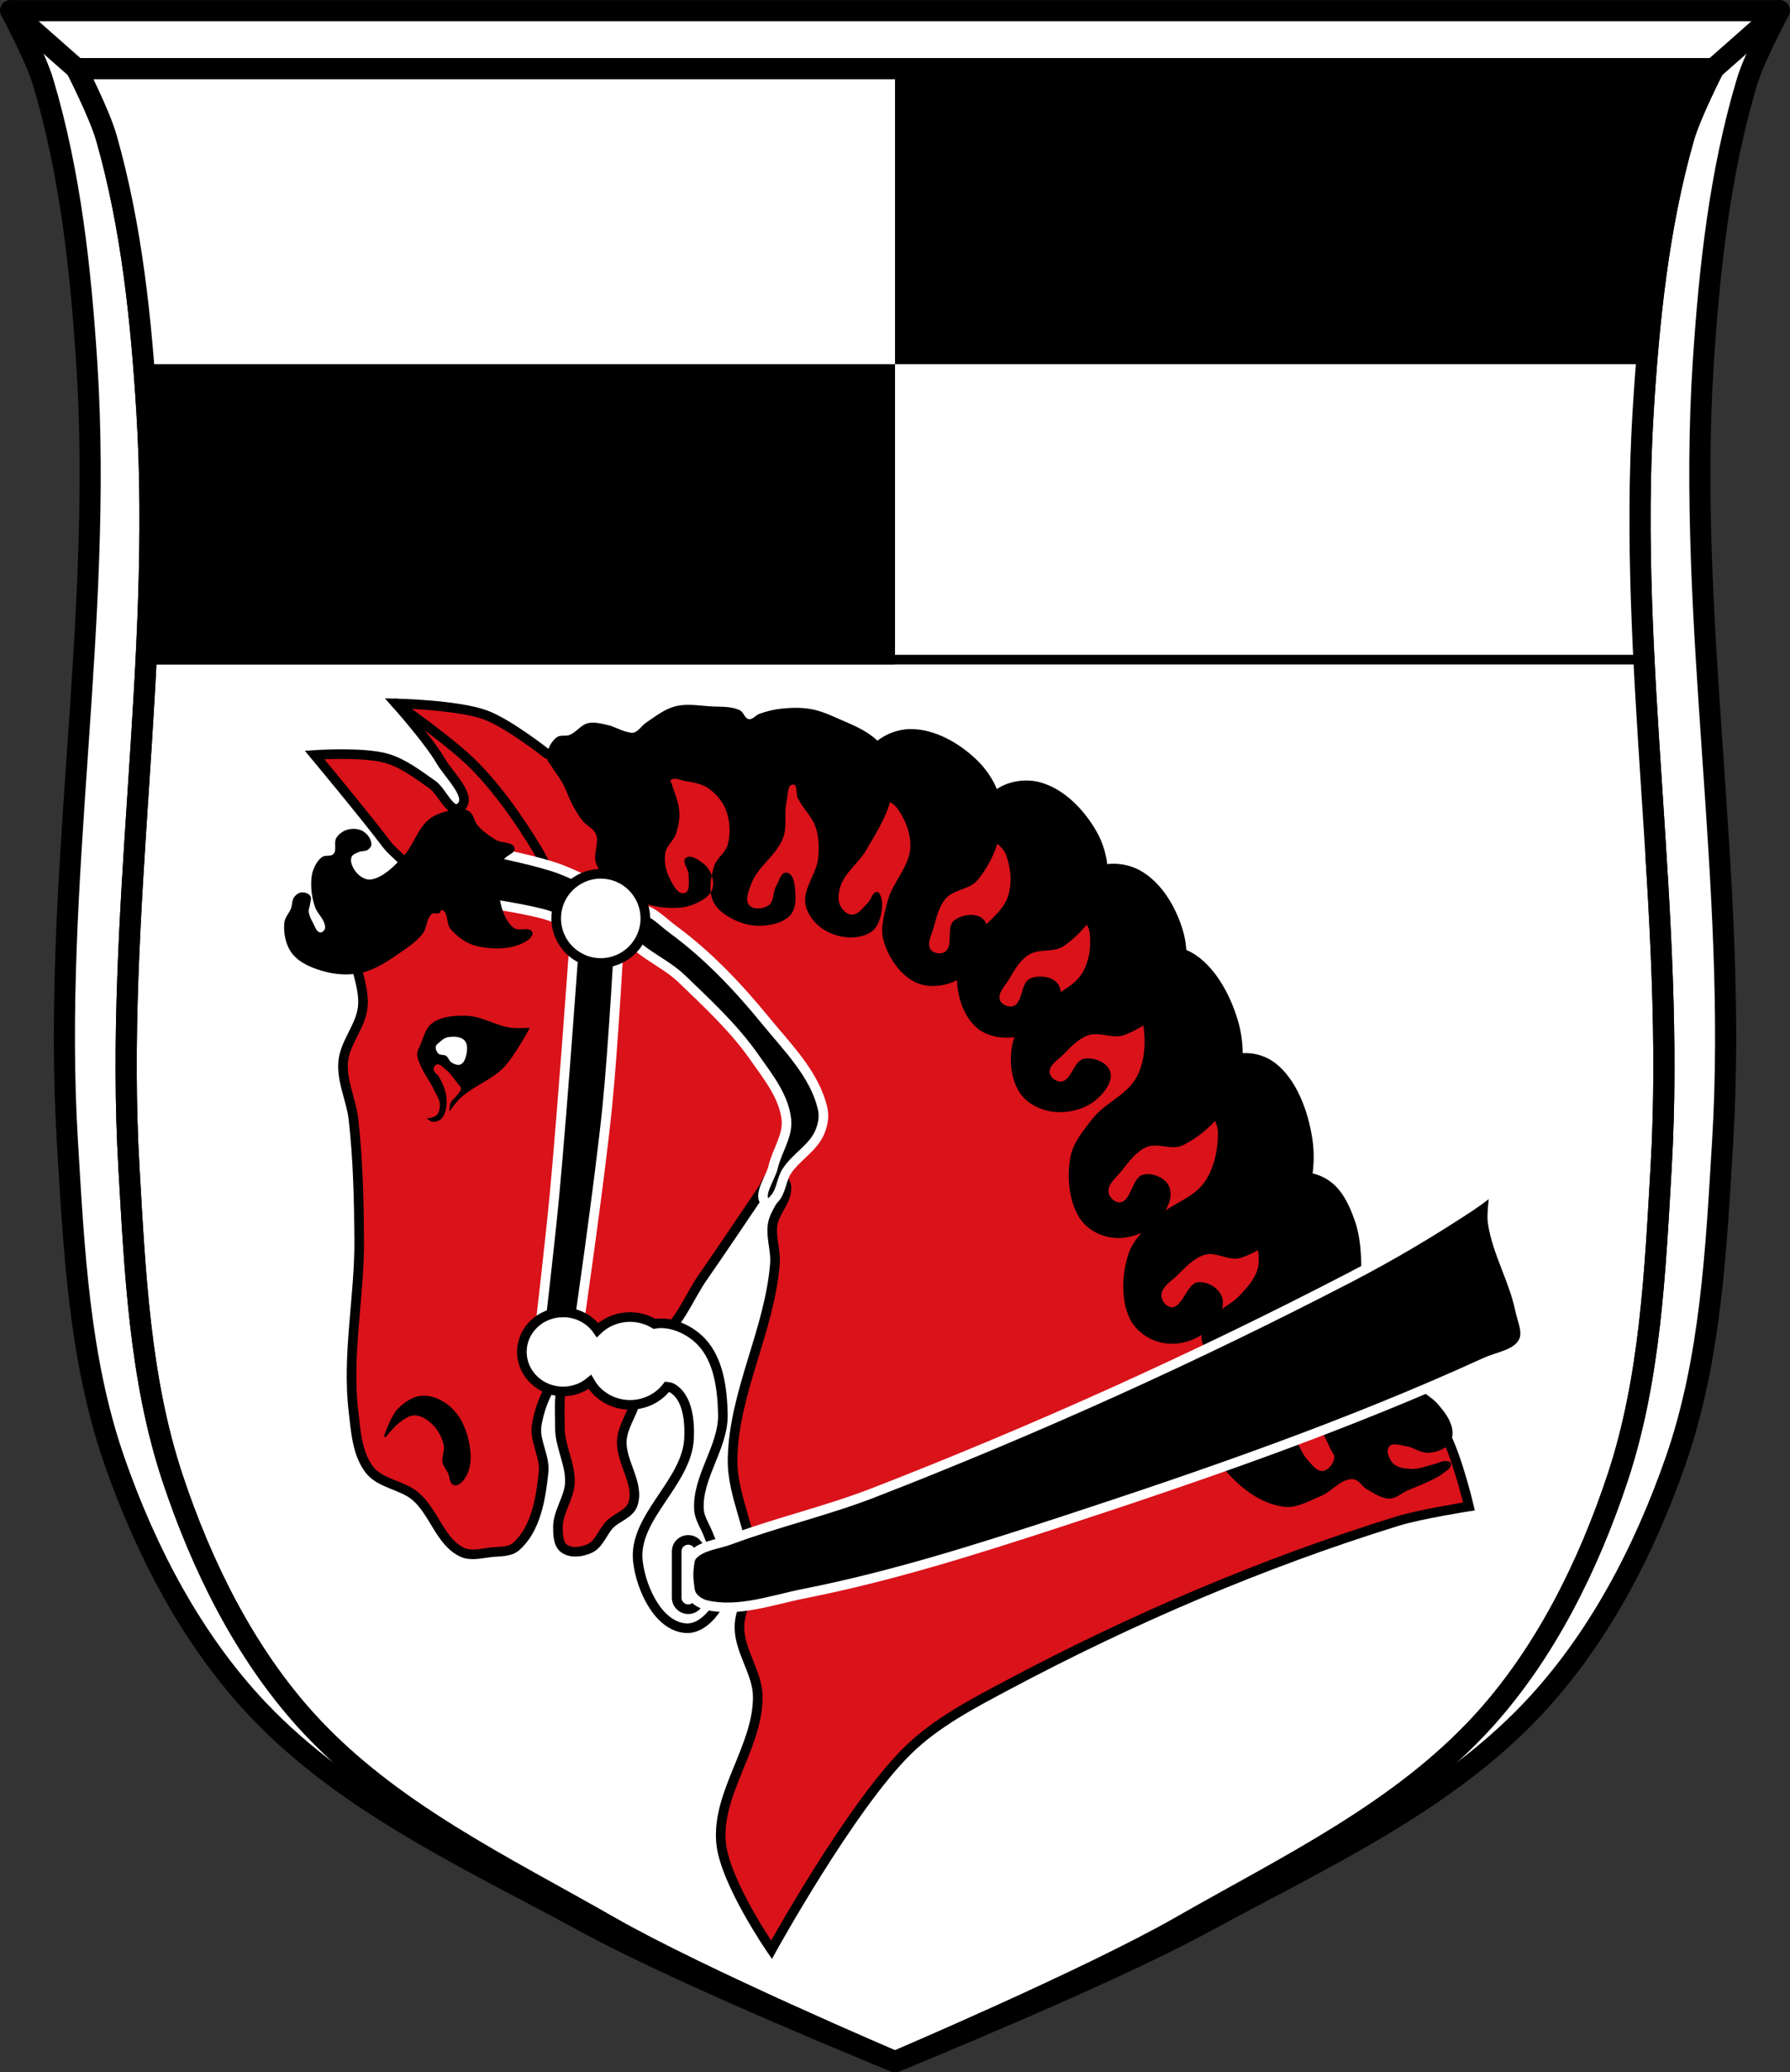
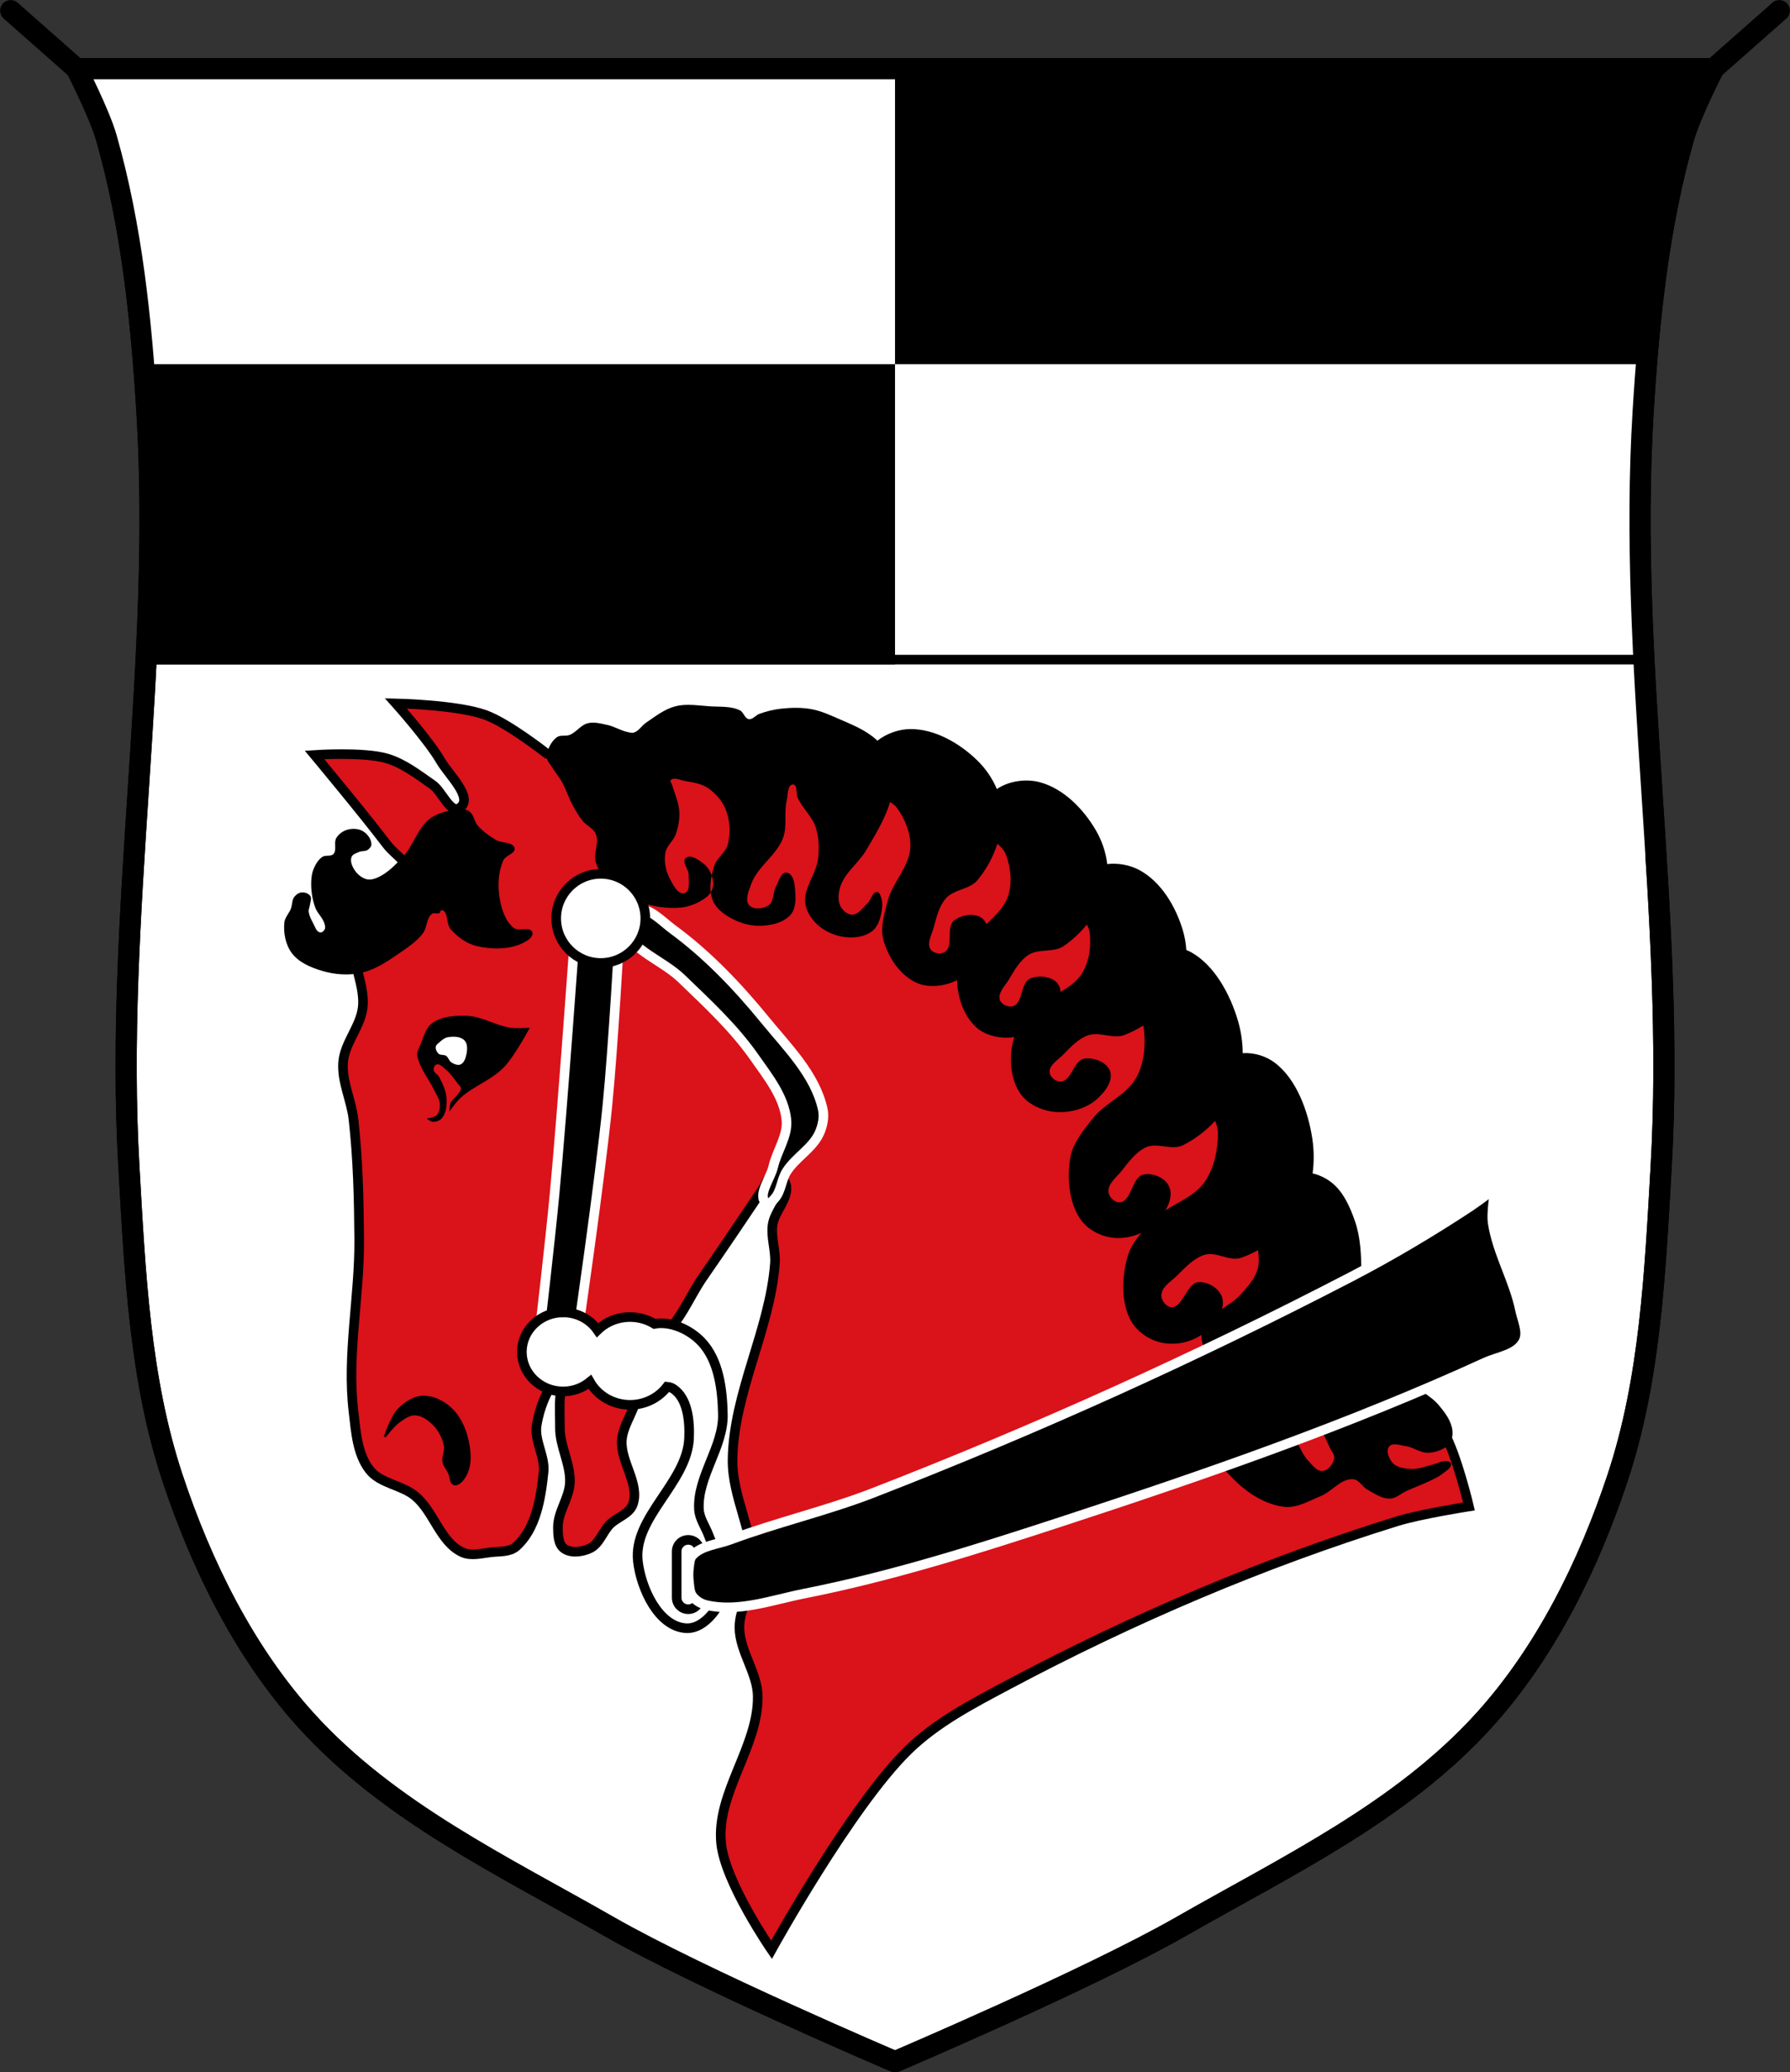
<svg xmlns="http://www.w3.org/2000/svg" height="1078.19" viewBox="0 0 931.59 1078.195">
  <rect x="0" y="0" width="931.59" height="1078.195" fill="#333333" stroke="none" />
  <g transform="translate(156.77 15.607)">
    <g stroke="#000">
      <g fill-rule="evenodd">
        <g stroke-linejoin="round">
          <g fill="#fff" stroke-width="11">
-             <path d="m-151.21-10.06c0 0 12.97 24.08 16.857 37.09 14.161 47.4 19.572 97.3 22.76 146.67 8.692 134.63-18.283 269.94-10.115 404.6 3.387 55.846 6.05 113.22 24.445 166.05 16.435 47.2 40.599 93.58 75.02 129.81 46.591 49.04 110.88 78.04 170.27 110.42 51.673 28.18 161 72.49 161 72.49 0 0 109.33-44.32 161-72.49 59.39-32.384 123.68-61.38 170.27-110.42 34.421-36.23 58.59-82.61 75.02-129.81 18.399-52.837 21.06-110.21 24.445-166.05 8.168-134.66-18.808-269.97-10.115-404.6 3.188-49.37 8.597-99.27 22.758-146.67 3.887-13.01 16.859-37.09 16.859-37.09h-460.24-460.24z" />
            <path d="m-116.98 20.14c0 0 12.01 23.395 15.604 36.04 13.11 46.06 18.12 94.54 21.07 142.52 8.05 130.82-16.924 262.3-9.363 393.15 3.135 54.27 5.597 110.01 22.627 161.36 15.213 45.861 37.58 90.93 69.44 126.14 43.13 47.657 102.63 75.831 157.61 107.3 47.83 27.378 149.03 70.44 149.03 70.44 0 0 101.2-43.06 149.03-70.44 54.975-31.468 114.48-59.64 157.61-107.3 31.861-35.21 54.23-80.28 69.44-126.14 17.03-51.34 19.492-107.09 22.627-161.36 7.561-130.85-17.409-262.33-9.363-393.15 2.951-47.975 7.958-96.46 21.07-142.52 3.598-12.644 15.606-36.04 15.606-36.04h-426.01-426.01z" />
          </g>
          <path d="m140.87 696.49c-7.95 6.745-6.126 20.226-6.234 30.652-.101 9.68 5.586 18.901 5.195 28.574-.326 8.06-6.306 15.314-6.234 23.378.034 3.782.098 8.632 3.117 10.91 3.595 2.711 9.43 1.91 13.508 0 4.899-2.295 6.605-8.603 10.39-12.468 3.693-3.771 10.177-5.419 11.949-10.39 3.776-10.593-6.366-22.02-5.715-33.25.533-9.19 8.529-17.319 7.793-26.496-.353-4.401-1.937-9.665-5.715-11.949-8.01-4.842-20.919-5.01-28.05 1.039z" fill="#da121a" stroke-width="5" />
        </g>
        <g fill="#fff" stroke-linecap="round" stroke-width="11">
          <path d="m-116.98 20.14l-34.22-30.2" />
          <path d="m735.04 20.14l34.22-30.2" />
        </g>
      </g>
      <path d="m-116.98 20.14c0 0 12.01 23.395 15.604 36.04 13.11 46.06 18.12 94.54 21.07 142.52 2.639 42.904 1.718 85.88-.434 128.88h779.55c-2.151-43-3.072-85.975-.434-128.88 2.951-47.975 7.958-96.46 21.07-142.52 3.598-12.644 15.605-36.04 15.605-36.04h-426.01-426.01z" stroke-linejoin="round" stroke-linecap="round" stroke-width="5" />
    </g>
    <path d="m-116.98 20.14c0 0 12.01 23.395 15.604 36.04 10.848 38.12 16.14 77.901 19.322 117.68h391.09v-153.72h-426.01m426.01 153.72v255.11h395.99c-4.769-76.81-11.366-153.65-6.654-230.26.509-8.271 1.086-16.556 1.748-24.842h-391.09" fill="#fff" />
    <g fill-rule="evenodd">
      <g stroke="#000">
        <g fill="none">
-           <path d="m-116.98 20.14c0 0 12.01 23.395 15.604 36.04 13.11 46.06 18.12 94.54 21.07 142.52 8.05 130.82-16.924 262.3-9.363 393.15 3.135 54.27 5.597 110.01 22.627 161.36 15.213 45.861 37.58 90.93 69.44 126.14 43.13 47.657 102.63 75.831 157.61 107.3 47.83 27.378 149.03 70.44 149.03 70.44 0 0 101.2-43.06 149.03-70.44 54.975-31.468 114.48-59.64 157.61-107.3 31.861-35.21 54.23-80.28 69.44-126.14 17.03-51.34 19.492-107.09 22.627-161.36 7.561-130.85-17.409-262.33-9.363-393.15 2.951-47.975 7.958-96.46 21.07-142.52 3.598-12.644 15.606-36.04 15.606-36.04h-426.01-426.01z" stroke-linejoin="round" stroke-width="11" />
+           <path d="m-116.98 20.14c0 0 12.01 23.395 15.604 36.04 13.11 46.06 18.12 94.54 21.07 142.52 8.05 130.82-16.924 262.3-9.363 393.15 3.135 54.27 5.597 110.01 22.627 161.36 15.213 45.861 37.58 90.93 69.44 126.14 43.13 47.657 102.63 75.831 157.61 107.3 47.83 27.378 149.03 70.44 149.03 70.44 0 0 101.2-43.06 149.03-70.44 54.975-31.468 114.48-59.64 157.61-107.3 31.861-35.21 54.23-80.28 69.44-126.14 17.03-51.34 19.492-107.09 22.627-161.36 7.561-130.85-17.409-262.33-9.363-393.15 2.951-47.975 7.958-96.46 21.07-142.52 3.598-12.644 15.606-36.04 15.606-36.04h-426.01-426.01" stroke-linejoin="round" stroke-width="11" />
          <path d="m-80.75 327.58h779.55" stroke-width="5" />
        </g>
        <path d="m137.45 696.66c-8.285 7.128-13.12 18.422-14.901 29.21-1.338 8.123 4.432 16.25 3.576 24.438-1.432 13.692-3.958 29.662-14.305 38.742-3.369 2.957-8.658 2.48-13.11 2.98-4.936.554-10.401 2.102-14.901 0-11.501-5.373-14.712-21.05-24.438-29.21-7.02-5.891-18.232-6.458-23.841-13.709-6.429-8.311-7.115-19.963-8.345-30.398-3.49-29.614 3.193-59.59 2.98-89.41-.149-20.884-.629-41.832-2.98-62.58-1.137-10.03-6.216-19.744-5.364-29.802.838-9.895 8.844-18.17 10.133-28.01 1.786-13.644-8.704-28.357-3.576-41.13 4.827-12.02 27.698-12.765 29.21-25.63.879-7.501-8.552-12.457-13.11-18.477-12.03-15.879-37.55-46.49-37.55-46.49 0 0 25.524-1.732 37.55 1.788 8.798 2.575 16.319 8.47 23.841 13.709 5.094 3.547 9.306 15.6 14.305 11.921 7.102-5.228-5.692-16.819-10.133-24.438-6.344-10.884-23.25-29.802-23.25-29.802 0 0 31.786.681 46.49 5.96 11.932 4.284 32.19 20.265 32.19 20.265 0 0 15.508.416 23.25 0 20.353-1.094 40.42-6.125 60.796-6.556 18.313-.387 36.665 1.262 54.835 3.576 16.853 2.146 34.14 3.623 50.07 9.537 12.683 4.709 23.02 14.299 35.17 20.265 9.835 4.832 20.763 7.297 30.398 12.517 16.96 9.187 34.739 18.482 47.683 32.782 6.087 6.724 8.989 15.763 13.11 23.841 7.193 14.09 12.62 29.07 20.265 42.915 7.858 14.234 18.05 27.07 26.23 41.13 15.603 26.807 29.545 54.56 43.511 82.25 7.442 14.758 12.374 30.893 21.457 44.703 11.144 16.943 29.837 28.309 39.934 45.895 6.789 11.823 13.11 38.742 13.11 38.742 0 0-25.344 3.962-37.55 7.748-69.992 21.713-137.96 50.805-202.65 85.23-18.242 9.708-37.1 19.508-51.855 33.974-29.907 29.32-70.928 103.71-70.928 103.71 0 0-24.22-35.09-26.23-55.43-2.577-26.09 19.278-50.08 19.07-76.29-.096-12.337-9.382-23.426-9.537-35.762-.128-10.215 6.887-19.589 7.152-29.802.51-19.594-11.02-38.22-10.729-57.816.515-34.757 19.374-67.27 22.05-101.92.522-6.747-2.17-13.57-1.192-20.265 1.01-6.903 7.746-12.718 7.152-19.669-.136-1.596-1.041-3.3-2.384-4.172-1.675-1.087-4.155-1.449-5.96-.596-1.943.918-2.376 3.582-3.576 5.364-10.462 15.543-20.914 31.09-31.59 46.49-7.258 10.466-11.842 23.601-22.07 31.19-13.954 10.356-36.28 5.159-49.45 16.492z" fill="#da121a" stroke-width="5" />
        <path d="m43.527 731.91c0 0 3.393-10.413 7.095-14.19 3.343-3.411 7.91-6.536 12.685-6.665 5.674-.153 11.57 2.98 15.48 7.095 5.473 5.759 8.158 14.227 8.815 22.14.364 4.385-.318 9.264-2.795 12.9-1.164 1.708-3.17 3.999-5.16 3.44-2.13-.599-1.819-4.03-2.795-6.02-.891-1.812-2.387-3.397-2.795-5.375-.595-2.885 1.25-5.932.645-8.815-.85-4.047-2.885-8.04-5.805-10.965-2.58-2.588-6.02-5.03-9.675-5.16-2.982-.103-5.736 1.929-8.17 3.655-2.977 2.112-7.525 7.955-7.525 7.955z" />
      </g>
      <path d="m65.29 566.36c0 0 2.01 1.656 3.221 1.718 1.699.086 3.623-.635 4.723-1.932 2.281-2.687 2.552-6.787 2.362-10.306-.212-3.932-2-7.695-3.865-11.165-.725-1.349-2.67-2.123-2.791-3.65-.084-1.053.488-2.498 1.503-2.791 1.817-.525 3.481 1.586 4.938 2.791 2.387 1.974 4.148 4.612 6.01 7.085.621.824 1.679 1.545 1.718 2.576.05 1.313-1.184 2.356-1.932 3.435-1.013 1.461-2.709 2.457-3.435 4.079-.62 1.386-.644 4.509-.644 4.509 0 0 3.427-4.855 5.582-6.871 6.786-6.349 16.303-9.418 22.759-16.1 5.708-5.912 13.526-20.612 13.526-20.612 0 0-6.613.434-9.876 0-7.865-1.047-15.04-6.01-22.973-6.226-6.146-.165-13.12.171-18.04 3.865-3.507 2.636-4.459 7.579-6.226 11.594-.611 1.388-1.447 2.779-1.503 4.294-.071 1.926.783 3.795 1.503 5.582 1.831 4.546 4.98 8.457 7.085 12.882 1.227 2.58 3.097 5.089 3.221 7.944.084 1.945-.357 4.19-1.718 5.582-1.265 1.295-5.153 1.718-5.153 1.718" />
      <path d="m71.51 532.65c1 .887 2.746.341 3.865 1.074 1.234.808 1.538 2.657 2.791 3.435 1.371.852 3.236 1.703 4.723 1.074 1.775-.751 2.592-3.056 3.01-4.938.542-2.462.852-5.663-.859-7.515-2.029-2.196-5.862-2.255-8.803-1.718-1.739.318-3.186 1.619-4.509 2.791-.686.608-1.588 1.24-1.718 2.147-.186 1.303.519 2.777 1.503 3.65" fill="#fff" />
      <g stroke-width="5">
-         <path d="m49.24 350.36c0 0 29.02 20.12 41.25 32.702 12.474 12.832 22.841 27.714 32.15 42.998 5.227 8.582 13.17 27.12 13.17 27.12" fill="none" stroke="#000" stroke-linecap="round" />
-         <path d="m100.93 427.88c0 0 22.696 4.557 33.494 8.588 8.696 3.246 23.617 10.735 24.906 12.453 1.288 1.718-4.723 22.759-4.723 22.759 0 0-17.422-8.346-26.623-11.165-9.77-2.993-30.06-6.01-30.06-6.01z" stroke="#fff" stroke-linejoin="round" />
-       </g>
+         </g>
      <path d="m201.29 351.12c-2.247.005-4.47.202-6.637.768-5.612 1.464-10.38 5.249-15.182 8.502-2.264 1.534-3.758 4.367-6.375 5.162-1.07.325-2.25-.066-3.342-.305-3.565-.778-6.756-2.869-10.322-3.643-3.376-.732-6.971-1.742-10.324-.912-3.625.897-5.94 4.702-9.412 6.074-2.105.832-4.877-.155-6.68 1.213-3.137 2.381-5.237 6.691-5.162 10.629.032 1.72 1.545 3.078 2.428 4.555 1.686 2.819 3.863 5.331 5.467 8.197 2.123 3.794 3.391 8.02 5.465 11.842 1.54 2.838 3.148 5.675 5.162 8.199 2.054 2.573 5.725 3.941 6.984 6.982 1.898 4.582-1.537 10.164 0 14.879 1.437 4.408 4.784 8.097 8.197 11.234 4.447 4.088 9.793 7.393 15.486 9.412 6.354 2.254 13.318 3.267 20.04 2.732 3.479-.277 6.959-1.358 10.02-3.035 2.263-1.24 4.667-2.734 6.04-4.906-.359-2.88-.098-5.872.492-8.787-.808-2.331-2.205-4.539-4.1-6.04-2.582-2.05-6.922-5.198-9.412-3.037-2.25 1.952 1.594 5.829 1.518 8.807-.083 3.216.956 8.487-2.125 9.412-3.359 1.01-5.938-4.194-7.592-7.287-2.181-4.08-3.202-9.103-2.428-13.664.622-3.664 4.245-6.207 5.465-9.717 1.278-3.678 2.032-7.649 1.822-11.537-.271-5.03-2.493-9.758-3.947-14.576-.185-.613-.992-1.309-.607-1.82 1.521-2.024 5.094-.124 7.59.303 4.071.696 8.416 1.338 11.842 3.645 4.117 2.772 7.631 6.905 9.414 11.537 2.149 5.58 2.441 12.136.91 17.916-1.107 4.18-5.625 6.825-6.984 10.93-.547 1.651-1.01 3.379-1.365 5.133.178.513.336 1.028.455 1.547.499 2.18.418 4.695-.607 6.682-.101.195-.223.374-.34.559.13 1.047.342 2.078.645 3.084.956 3.179 3.387 5.943 6.072 7.895 5.127 3.727 11.576 6.296 17.914 6.377 5.857.075 12.662-1.223 16.699-5.467 2.386-2.508 2.894-6.561 2.734-10.02-.2-4.319-.281-11.487-4.555-12.145-2.922-.449-3.999 4.417-5.467 6.982-1.783 3.116-.98 8-3.947 10.02-2.761 1.88-7.758 2.458-10.02 0-2.476-2.691-.317-7.488.912-10.932 3.302-9.255 13.343-15.06 16.699-24.291 2.188-6.02.333-12.899 1.822-19.13.708-2.961.296-8.562 3.34-8.502 2.464.049 1.379 4.755 2.43 6.984 2.575 5.464 7.561 9.734 9.412 15.484 1.618 5.02 1.737 10.536 1.215 15.789-.811 8.162-7.811 15.559-6.68 23.684.639 4.591 3.706 8.899 7.287 11.842 4.256 3.497 9.98 5.572 15.484 5.77 4.321.155 9.199-.791 12.449-3.643 2.828-2.48 3.926-6.616 4.555-10.324.424-2.503.368-5.248-.607-7.592-.358-.862-.889-2.129-1.822-2.125-2.514.011-3.03 4.048-4.857 5.77-2.479 2.329-4.796 6.082-8.197 6.072-2.53-.008-4.943-2.292-6.074-4.555-1.494-2.987-1.014-6.837 0-10.02 2.337-7.331 9.447-12.201 13.361-18.826 4.76-8.06 9.823-16.216 12.527-25.16 1.372.814 2.634 1.739 3.564 2.992 4.273 5.758 7.222 13.178 6.984 20.344-.339 10.201-9.311 18.35-11.842 28.24-1.691 6.605-3.973 13.78-2.127 20.344 2.482 8.828 8.45 17.862 16.701 21.863 5.92 2.871 13.677 2.26 19.736-.305.619-.262 1.232-.556 1.84-.865.201 8.938 3.487 18.78 10.119 24.672 4.919 4.37 12.55 5.888 19.08 5.064.216-.027.434-.067.65-.1-.283.729-.527 1.474-.713 2.24-2.161 8.912-1.385 19.709 3.848 27.24 3.754 5.403 10.815 8.673 17.354 9.406 7.539.845 16.08-1.296 21.914-6.145 4.288-3.563 9.201-9.732 7.389-15-1.616-4.699-8.511-7.287-13.416-6.496-5.628.908-6.575 11.646-12.27 11.912-2.46.115-5.45-2.186-5.758-4.629-.485-3.849 4.259-6.547 6.977-9.314 3.846-3.916 7.814-8.304 12.998-10.11 5.952-2.073 13.02 2.081 18.904-.172 3.368-1.289 6.677-2.961 9.828-4.939.076.322.145.648.193.98 1.192 8.243.421 17.507-3.107 24.813-5.02 10.4-16.883 14.08-23.738 22.99-4.579 5.952-9.954 12.182-11.324 19.971-1.843 10.476-.639 23.02 4.953 31.553 4.01 6.125 11.292 9.618 17.943 10.18 4.678.395 9.687-.529 14.184-2.645-3 3.417-5.645 7.158-7.02 11.615-3.21 10.391-3.67 23.291.746 32.719 3.169 6.764 9.923 11.295 16.441 12.766 6.868 1.549 14.863.201 21.11-4.03-.061.408-.094.822-.08 1.242.162 4.911 3.682 9.923 7.896 12.449 5.832 3.497 13.573 2.169 20.342 1.518 12.636-1.215 24.845-5.589 36.74-10.02 5.05-1.88 11.444-2.602 14.576-6.984 6.04-8.457 3.688-20.576 3.643-30.971-.038-8.876-.419-18.03-3.34-26.416-2.57-7.376-6.01-15.202-12.145-20.04-2.809-2.217-6.283-3.936-9.879-4.746.812-5.963.738-12.1-.107-17.793-2.245-15.1-8.462-31.21-19.26-39.566-4.735-3.665-11.01-5.592-17.01-5.197-.02-5.692-.881-11.417-2.402-16.637-4.17-14.312-12.408-29.07-24.19-35.732-.882-.499-1.803-.94-2.752-1.328-.219-3.43-.816-6.823-1.75-10.01-3.641-12.428-11.276-25.398-22.67-31.553-4.87-2.631-11.02-3.782-16.746-3.113-.678-6.082-2.771-12.12-5.74-17.281-6.459-11.225-16.928-22.04-29.449-25.342-7.207-1.902-16.03-.648-22.254 3.588-2.309-5.57-5.911-10.72-10.1-14.816-9.263-9.05-22.274-16.614-35.22-16.396-5.829.098-12.08 2.329-16.848 6.05-1.494-1.498-3.253-2.757-5.01-3.926-4.148-2.754-8.787-4.709-13.359-6.68-5.146-2.218-10.281-4.74-15.789-5.77-5.174-.967-10.555-.863-15.789-.303-3.93.421-7.824 1.384-11.539 2.732-1.915.695-3.454 3.059-5.465 2.732-2.119-.344-2.63-3.602-4.555-4.555-4.759-2.356-10.49-1.77-15.789-2.125-3.724-.25-7.535-.776-11.279-.768m-118.28 54.08c-1.402-.024-2.827.249-4.191.563-4.197.963-8.638 2.064-12.02 4.725-6.26 4.92-8.328 13.699-13.742 19.537-3.907 4.213-8.06 8.62-13.311 10.951-1.785.792-3.913 1.367-5.799.857-2.654-.717-5.01-2.804-6.439-5.152-1.138-1.87-2.127-4.419-1.289-6.441.592-1.43 2.446-1.958 3.865-2.576 1.416-.617 3.232-.203 4.508-1.074.934-.638 1.907-1.66 1.934-2.791.063-2.7-2-5.438-4.295-6.869-2.319-1.449-5.52-1.579-8.158-.859-2.32.633-4.529 2.252-5.797 4.295-1.495 2.409.424 6.293-1.504 8.373-1.357 1.464-4.148.377-5.797 1.502-2.117 1.444-3.53 3.858-4.508 6.227-1.051 2.545-1.317 5.405-1.289 8.158.041 4.071.748 8.2 2.146 12.02 1.08 2.951 3.802 5.156 4.725 8.16.295.96.638 2.095.215 3.01-.411.883-1.401 1.862-2.363 1.717-2.123-.319-2.836-3.267-3.863-5.152-.986-1.809-1.974-3.744-2.148-5.797-.099-1.161.509-2.278.645-3.436.175-1.494 1.013-3.234.215-4.51-.867-1.386-2.877-2.049-4.508-1.932-1.506.108-2.951 1.16-3.865 2.361-1.262 1.659-.984 4.061-1.717 6.01-.945 2.518-3.165 4.625-3.436 7.301-.547 5.423.615 11.512 3.863 15.889 3.614 4.869 9.868 7.484 15.674 9.232 6.519 1.963 13.748 2.539 20.396 1.072 8.07-1.78 15.1-6.91 21.9-11.594 3.76-2.588 7.563-5.37 10.307-9.02 2.232-2.968 1.704-7.928 4.723-10.09 1.054-.755 2.747.228 3.865-.428.531-.312.459-1.557 1.072-1.504 3.635.317 2.318 7.133 4.725 9.877 3.547 4.04 8.29 7.565 13.525 8.803 8.691 2.056 19.2 1.964 26.625-3.01 1.357-.909 3.034-2.806 2.361-4.295-1.359-3.01-7.079-.094-9.662-2.146-4.411-3.505-6.32-9.696-7.301-15.244-1.165-6.585-.812-13.869 1.934-19.967 1.164-2.586 6.364-3.448 5.797-6.227-.705-3.453-6.651-2.463-9.662-4.295-3.524-2.143-7.01-4.571-9.662-7.729-1.628-1.937-1.807-4.923-3.65-6.656-.98-.921-2.326-1.474-3.648-1.717-.459-.084-.923-.127-1.391-.135m279.31 18.19c1.823 1.673 3.573 3.389 4.418 5.609 2.549 6.701 3.373 14.644 1.199 21.477-1.896 5.96-6.702 10.297-11.318 14.795-.44-1.09-1.066-2.067-1.949-2.854-3.711-3.305-10.99-2.181-14.879.912-4.461 3.549-.024 13.374-4.857 16.396-2.088 1.306-5.822.764-7.287-1.215-2.309-3.118.504-7.794 1.518-11.539 1.433-5.298 2.743-11.07 6.377-15.182 4.173-4.723 12.37-4.564 16.396-9.412 4.518-5.439 8.15-12.03 10.383-18.988m46.514 42.07c.728 1.303 1.304 2.648 1.488 4.102.904 7.112-.16 15.03-3.879 21.16-2.612 4.306-6.813 7.145-11.244 9.805-.061-1.392-.415-2.711-1.16-3.879-2.674-4.188-9.986-5.084-14.568-3.162-5.257 2.204-3.653 12.866-9.125 14.463-2.364.69-5.81-.844-6.684-3.146-1.376-3.627 2.6-7.364 4.592-10.693 2.818-4.71 5.643-9.908 10.258-12.881 5.298-3.413 13.144-1.037 18.336-4.609 4.408-3.034 8.501-6.844 11.986-11.154m66.797 102.14c.81 1.979 1.441 4 1.465 6.16.093 8.534-1.894 17.838-6.355 24.781-4.987 7.761-13.602 10.754-20.934 15.609 2.153-3.706 3.448-7.916 2.199-11.625-1.819-5.4-8.902-8.107-13.84-6.967-5.665 1.308-6.208 13.859-11.965 14.424-2.487.244-5.603-2.303-6.01-5.135-.641-4.461 4.058-7.815 6.703-11.16 3.743-4.733 7.591-10.02 12.771-12.355 5.947-2.68 13.269 1.842 19.14-1.045 6.04-2.97 11.863-7.333 16.822-12.688m22.35 67.24c.399 3.419.666 6.834-.297 10.07-1.539 5.166-5.461 9.394-9.109 13.361-2.656 2.889-6.136 4.919-9.35 7.217.47-1.661.621-3.351.305-5.01-1.09-5.731-7.756-9.438-12.801-8.947-5.788.563-7.983 13.237-13.764 13.03-2.497-.089-5.25-3.098-5.279-6.03-.046-4.618 5.06-7.388 8.119-10.428 4.335-4.301 8.846-9.152 14.289-10.822 6.249-1.917 12.91 3.665 19.11 1.527 2.956-1.019 5.901-2.359 8.773-3.965m64.992 63.62c-3.284-.067-6.637.396-9.875.816-7.781 1.01-16.537 1.232-22.76 6.01-2.288 1.757-3.943 4.65-4.293 7.514-.478 3.913 1.867 7.677 3.221 11.379 1.727 4.723 4.222 9.131 6.227 13.742.742 1.706 2.461 3.318 2.146 5.152-.505 2.947-3.039 6.342-6.01 6.656-3.161.334-5.53-3.289-7.73-5.582-3.504-3.652-4.656-9.232-8.373-12.668-3.364-3.11-7.474-6.117-12.02-6.656-5.604-.664-11.11 2.336-16.316 4.51-4.112 1.716-10.369 2.37-11.596 6.654-1.878 6.556 4.848 13.204 9.662 18.04 7.12 7.145 16.589 13.355 26.623 14.387 6.464.665 12.656-3.144 18.68-5.582 5.905-2.39 10.612-9.299 16.963-8.805 3.01.234 4.659 3.902 7.299 5.369 3.706 2.059 7.571 4.836 11.809 4.723 3.233-.086 5.85-2.76 8.803-4.08 4.126-1.845 8.409-3.348 12.453-5.367 2.065-1.031 4.24-1.956 6.01-3.436 1.794-1.498 5.02-3.087 4.51-5.367-.223-1-1.772-1.2-2.793-1.287-1.92-.163-3.708 1.053-5.582 1.502-4.054.972-8.07 2.772-12.238 2.576-3.369-.159-7.373-.527-9.66-3.01-1.99-2.156-3.739-6.274-1.934-8.588 1.806-2.314 5.895-.616 8.803-.215 3.857.532 7.272 3.442 11.166 3.436 3.373-.005 6.842-1.152 9.66-3.01 1.102-.725 2.084-1.782 2.578-3.01.912-2.26 1.01-4.934.428-7.301-1.095-4.458-4.122-8.301-7.084-11.809-1.703-2.02-3.889-3.584-6.01-5.152-5.381-3.977-10.536-8.872-16.963-10.734-1.882-.545-3.826-.776-5.797-.816" />
      <g stroke-width="5">
        <path d="m142.58 468.24c0 0-6.452 91.67-10.735 137.41-2.336 24.945-8.159 74.72-8.159 74.72l19.753.859c0 0 11.803-80.88 15.888-121.52 3.056-30.41 6.441-91.46 6.441-91.46z" stroke="#fff" stroke-linejoin="round" />
        <path d="m136.3 667.21c-11.858 0-21.471 9.211-21.471 20.572 0 11.361 9.613 20.57 21.471 20.57 5.112-.009 10.05-1.764 13.934-4.951 4.169 7.34 12.186 11.912 20.904 11.922 7.624-.009 14.783-3.514 19.26-9.43 1.167.101 2.275.424 3.283 1.1 7.483 5.02 8.555 16.766 8.16 25.766-1.012 23.08-29.24 41.03-26.625 63.98 1.616 14.168 10.678 33.827 24.906 34.783 10.204.686 18.914-12.327 21.04-22.33 1.892-8.9-5.917-17.209-9.02-25.764-1.667-4.599-4.879-8.858-5.152-13.742-.948-16.949 12.795-32.408 12.453-49.38-.264-13.13-2.139-28.25-11.166-37.789-5.951-6.289-15.89-10.89-24.42-9.324-3.805-2.315-8.216-3.548-12.723-3.557-6.369.007-12.469 2.456-16.941 6.803-3.972-5.758-10.693-9.224-17.896-9.229zm65.11 118.37c3.33 0 6.01 2.681 6.01 6.01v24.05c0 3.33-2.681 6.01-6.01 6.01-3.33 0-6.01-2.681-6.01-6.01v-24.05c0-3.33 2.681-6.01 6.01-6.01z" fill="#fff" stroke="#000" />
        <g stroke="#fff" stroke-linejoin="round">
          <path d="m298.15 760.94c-24.556 9.545-50.41 15.44-75.1 24.639-6.6 2.46-14.815 2.893-19.493 8.159-1.384 1.558-1.429 3.948-1.718 6.01-.377 2.693-.332 5.46 0 8.159.288 2.343.345 4.95 1.718 6.871 1.686 2.358 4.477 4.067 7.3 4.723 16.704 3.887 34.27-2.689 51.1-6.01 45.35-8.954 89.61-22.994 133.55-37.36 74.7-24.421 149.23-50.22 220.72-82.88 6.816-3.114 16.257-4.107 19.753-10.735 2.618-4.963-.584-11.251-1.718-16.747-3.182-15.429-11.781-29.516-14.17-45.09-.391-2.547-.16-5.158 0-7.729.215-3.455 1.288-10.306 1.288-10.306 0 0-8.436 6.517-12.882 9.447-20.254 13.343-41.16 25.764-62.694 36.929-80.42 41.701-163.22 79.09-247.65 111.91z" />
          <path d="m167.06 466.96c5.669 12.362 21.13 17.18 30.917 26.623 13.342 12.867 27.16 25.608 37.788 40.794 7.01 10.02 15.523 20.469 16.747 32.635.848 8.432-4.965 16.219-6.871 24.476-1.439 6.237-8.7 15.253-3.435 18.894 1.373.95 3.192-1.323 4.294-2.576 3.302-3.754 3.361-9.502 6.01-13.741 4.683-7.49 13.565-12.12 17.18-20.18 1.713-3.824 2.628-8.363 1.718-12.453-4-17.982-18.407-32.11-30.06-46.38-14.212-17.405-29.979-33.939-48.09-47.23-5.885-4.319-12.138-11.592-19.323-10.306-3.393.607-5.645 4.507-6.871 7.729-.203.535-.239 1.197 0 1.718z" />
        </g>
      </g>
    </g>
    <circle cx="155.89" cy="462.23" r="23.19" fill="#fff" stroke="#000" stroke-linejoin="round" stroke-linecap="round" stroke-width="5" />
  </g>
</svg>